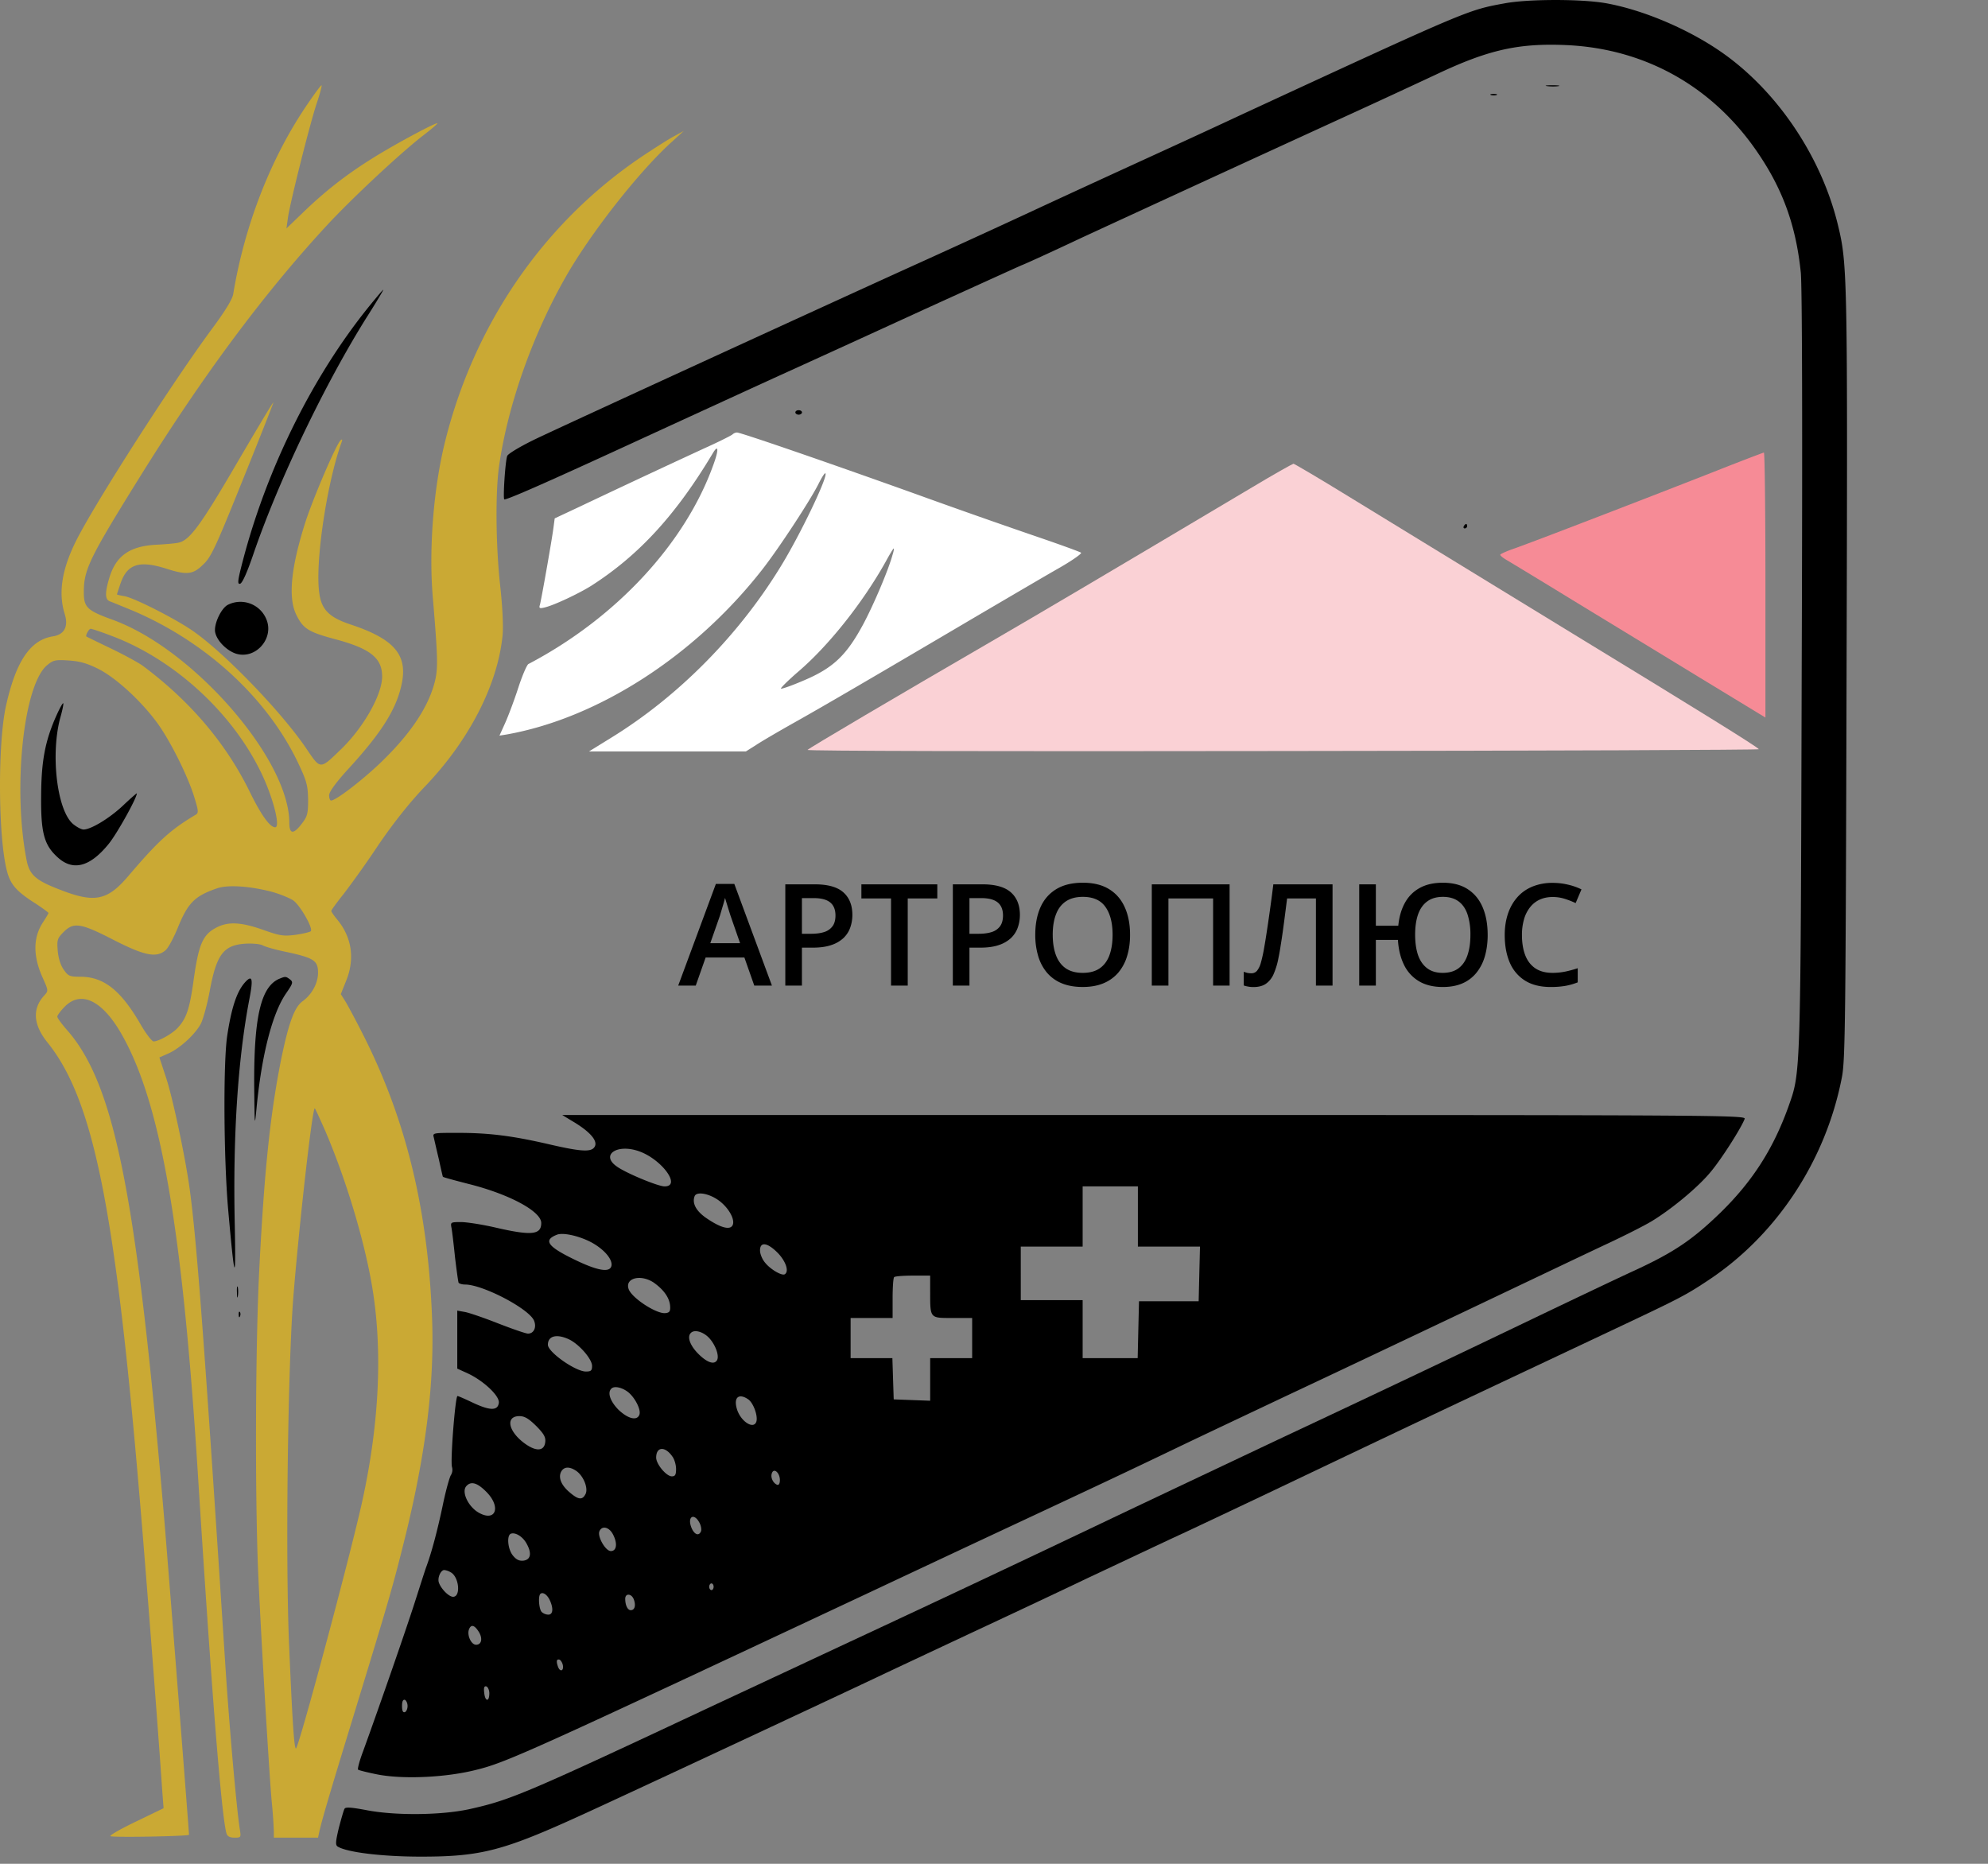
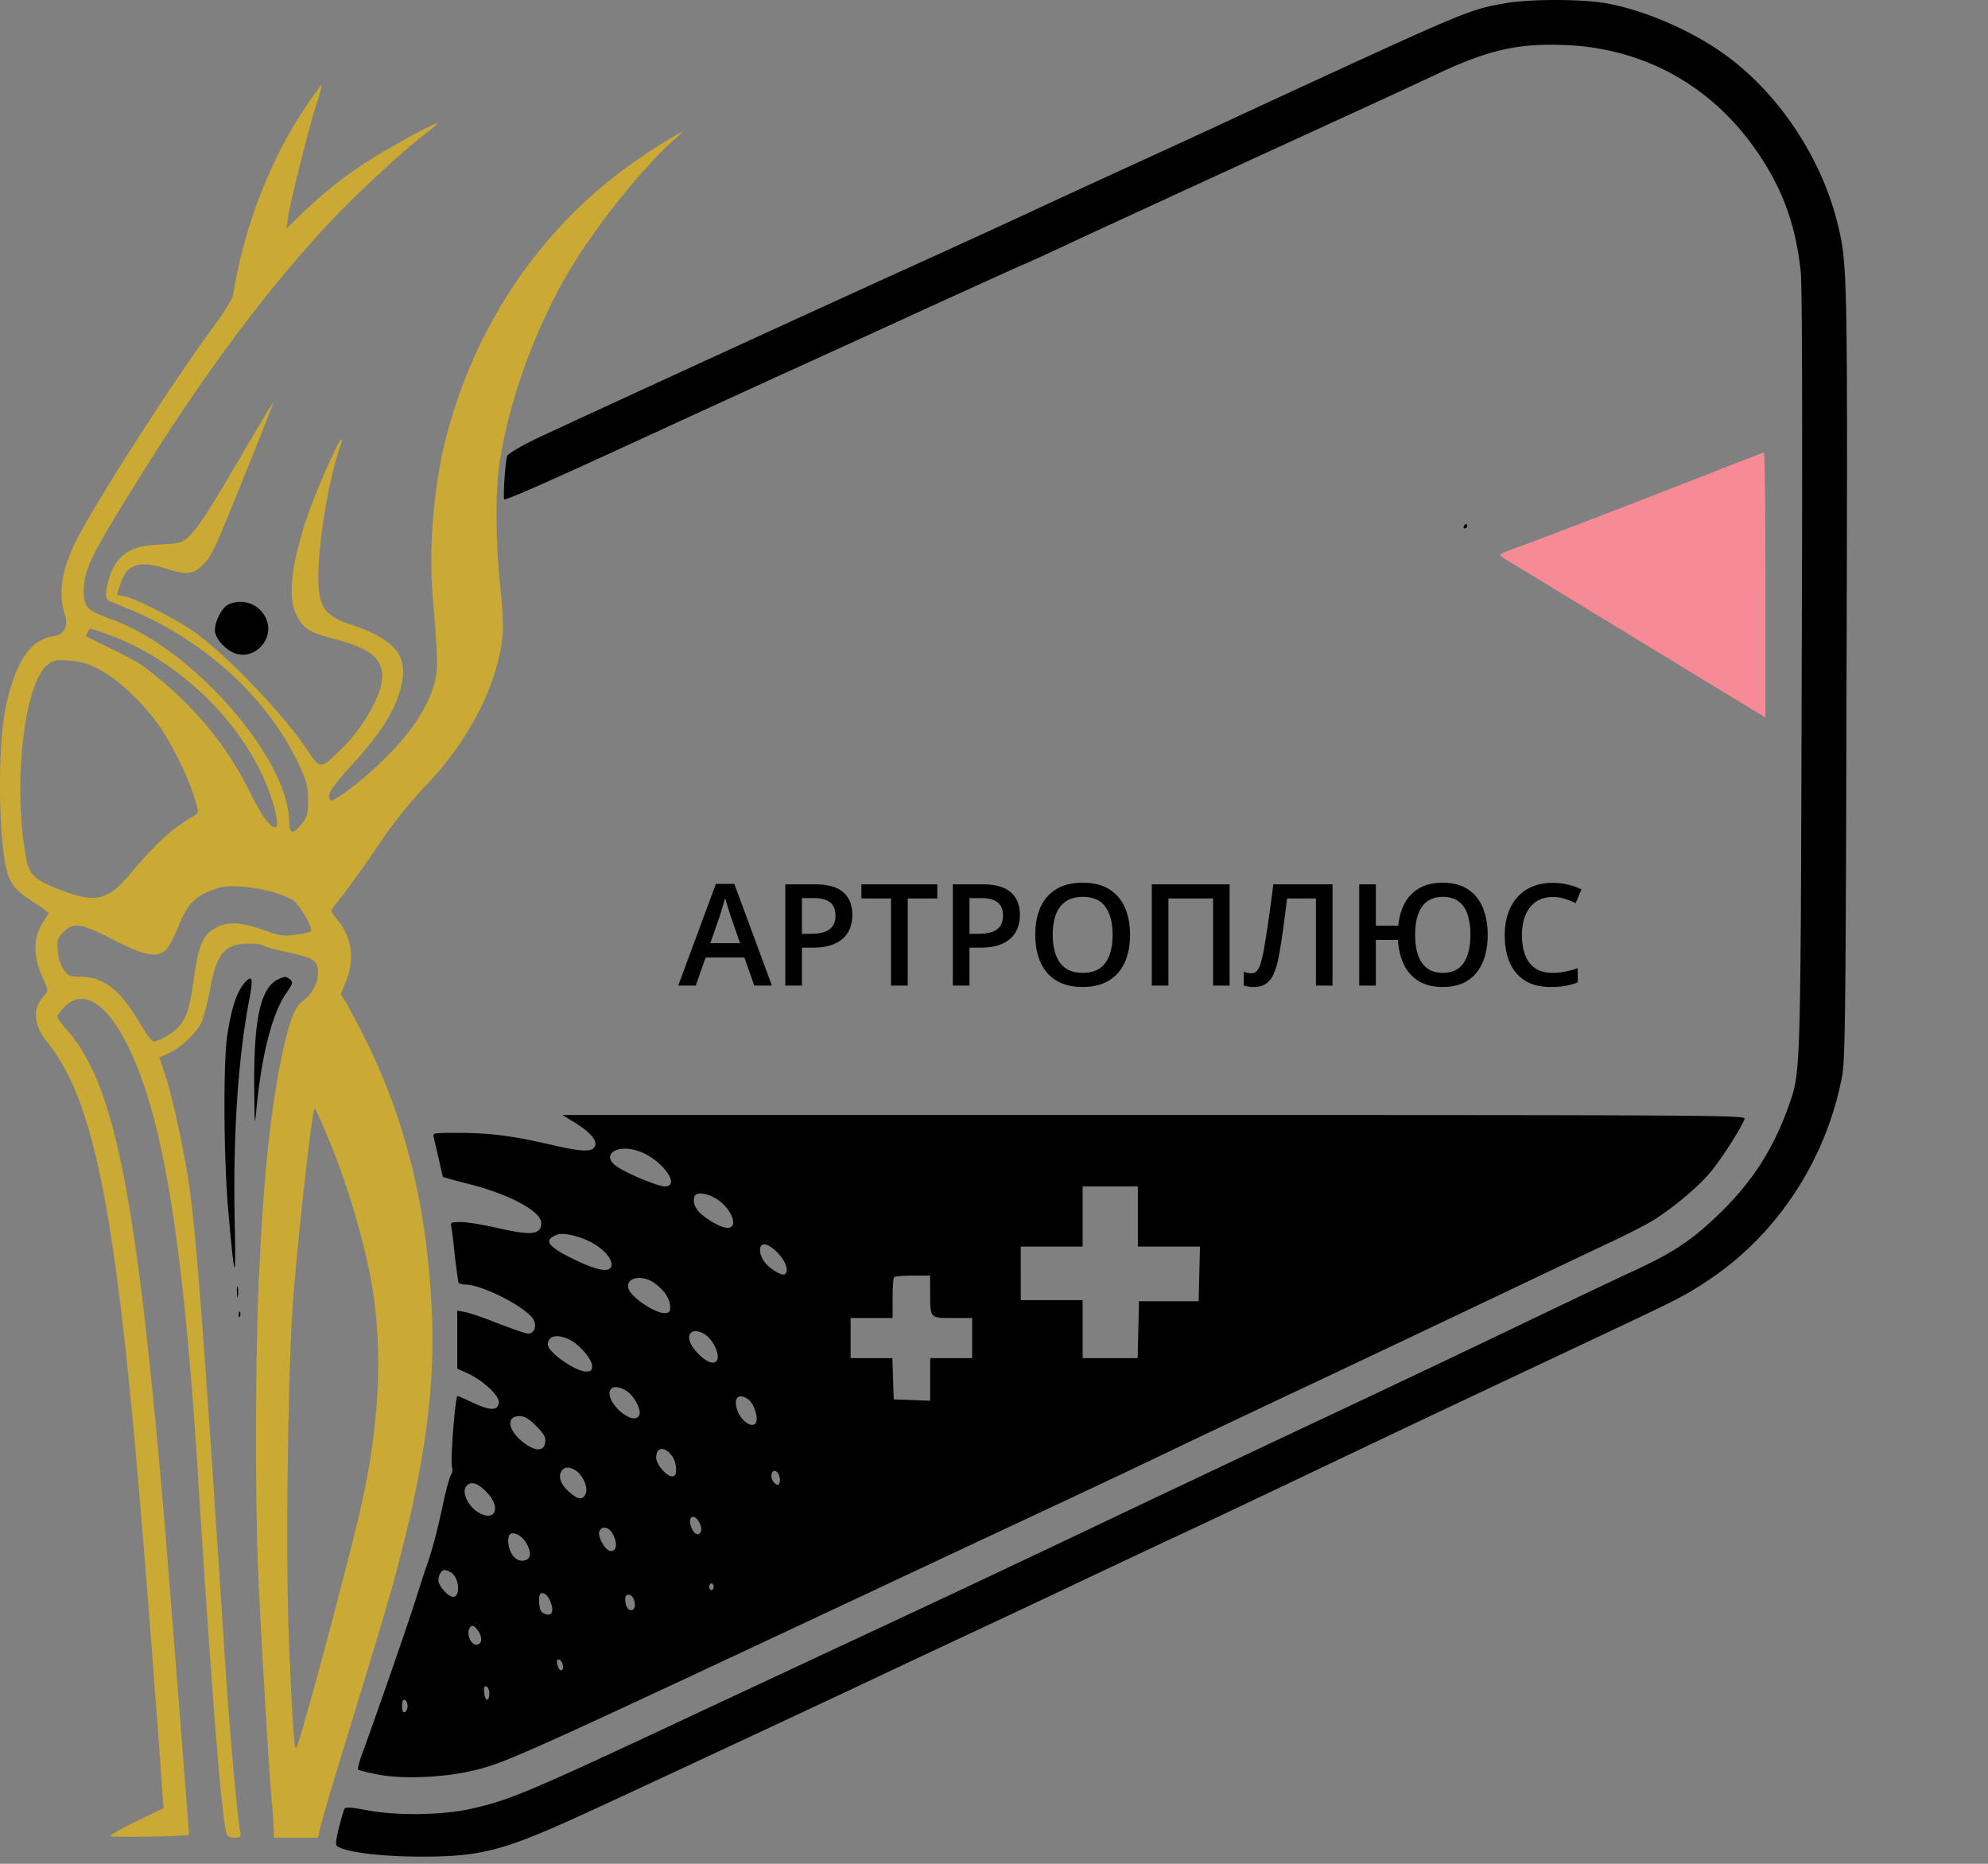
<svg xmlns="http://www.w3.org/2000/svg" width="112" height="105" fill="none">
  <rect width="100%" height="100%" fill="#808080" stroke="none" />
  <path d="M84.76.19c-2.067.377-2.017.352-14.74 6.233-2.39 1.118-5.254 2.425-6.35 2.927-1.095.503-3.672 1.684-5.726 2.64-2.054.954-5.08 2.336-6.723 3.078-4.954 2.249-19.308 8.833-20.99 9.637-.896.428-1.605.855-1.655.98-.112.302-.249 2.45-.162 2.45.212 0 2.353-.942 6.997-3.078 2.813-1.294 6.51-2.99 8.216-3.77 1.718-.779 5.49-2.5 8.391-3.832 2.9-1.32 5.39-2.45 5.54-2.513.15-.05 1.668-.741 3.374-1.546a5656.69 5656.69 0 0115.001-6.898c1.955-.892 4.245-1.96 5.104-2.362 2.864-1.345 4.544-1.71 7.196-1.596 4.532.2 8.391 2.412 10.918 6.245 1.345 2.023 2.042 4.033 2.303 6.572.075.804.1 8.62.05 22.492-.062 23.12-.05 22.517-.759 24.527-.847 2.35-2.017 4.185-3.822 5.944-1.581 1.533-2.615 2.224-4.78 3.23-.934.426-3.437 1.62-5.566 2.638-5.079 2.438-9.237 4.41-14.565 6.91-2.39 1.132-6.461 3.054-9.026 4.273a1772.518 1772.518 0 01-15.064 7.1c-1.743.816-5.129 2.4-7.531 3.518-10.707 5.026-11.603 5.403-13.832 5.906-1.606.377-4.307.402-5.95.075-.81-.151-1.133-.176-1.196-.075-.05.075-.186.565-.323 1.08-.187.792-.2.968-.063 1.056.536.326 2.515.565 4.681.565 3.412 0 4.644-.327 9.15-2.387 2.478-1.131 12.537-5.83 16.434-7.665.921-.44 3.311-1.558 5.29-2.488 1.993-.93 5.018-2.35 6.723-3.167 1.718-.804 4.121-1.947 5.354-2.513 1.232-.578 3.921-1.847 5.975-2.827s6.673-3.179 10.27-4.875c3.599-1.697 7.52-3.544 8.716-4.11 2.95-1.394 3.386-1.62 4.543-2.387 3.897-2.55 6.698-6.772 7.607-11.497.187-.968.212-3.204.261-22.618.063-22.592.05-23.183-.485-25.382-.921-3.82-3.374-7.476-6.449-9.663C95.205 1.673 92.591.555 90.45.177 89.08-.06 86.08-.06 84.76.19z" fill="#000" />
  <path d="M17.296 5.907c-2.054 3.016-3.523 6.81-4.158 10.668-.05.29-.46.955-1.146 1.885-2.203 2.966-6.523 9.7-7.656 11.912-.847 1.659-1.07 3.016-.685 4.235.212.69-.025 1.143-.672 1.244-1.27.2-2.079 1.395-2.64 3.908-.472 2.11-.447 7.388.05 9.298.187.741.511 1.13 1.482 1.76.473.3.859.59.859.615 0 .037-.137.264-.299.515-.572.854-.585 1.922-.012 3.166.311.704.311.704.075.968-.685.741-.623 1.646.174 2.639 2.564 3.179 3.797 9.172 5.166 25.269.349 3.996 1.108 13.897 1.295 16.737l.087 1.143-1.506.729c-.822.39-1.494.767-1.494.842 0 .088 4.382.013 4.432-.075.012-.038-1.046-13.546-1.37-17.491-1.568-18.484-2.8-24.78-5.502-27.845-.299-.34-.548-.679-.548-.754 0-.076.187-.327.423-.566.946-.955 2.179-.314 3.287 1.71 2.141 3.882 3.336 10.868 4.195 24.376.785 12.465 1.345 19.564 1.631 20.507.05.151.187.226.448.226.361 0 .374-.012.3-.465-.188-1.194-.598-5.855-.822-9.336-1.158-17.818-1.594-23.749-2.005-26.752-.236-1.746-.97-5.214-1.344-6.308l-.361-1.093.51-.226c.672-.301 1.531-1.106 1.83-1.684.125-.251.349-1.055.486-1.784.386-2.098.772-2.626 1.992-2.714.41-.025.834.012.995.088.15.088.772.264 1.407.39 1.482.326 1.718.477 1.718 1.155 0 .591-.348 1.232-.871 1.609-.448.326-.76 1.156-1.17 3.09-.623 3.054-.972 6.22-1.258 11.8-.236 4.385-.261 13.168-.062 17.554.162 3.556.585 10.705.747 12.603a27.3 27.3 0 01.124 1.721v.352h2.49l.075-.352c.15-.666.585-2.148 1.88-6.37 2.091-6.836 2.253-7.401 2.963-10.254 1.158-4.724 1.643-8.62 1.506-12.276-.224-6.057-1.444-11.12-3.822-15.858a49.194 49.194 0 00-1.02-1.935l-.3-.477.287-.717c.523-1.256.336-2.488-.486-3.48-.186-.226-.336-.44-.336-.49 0-.05.311-.478.685-.943a56.439 56.439 0 001.98-2.79c.858-1.256 1.742-2.361 2.552-3.216 2.527-2.613 4.157-5.78 4.431-8.57.05-.49 0-1.608-.136-2.827-.25-2.3-.274-5.315-.05-6.785.498-3.43 1.917-7.414 3.797-10.68 1.419-2.463 4.12-5.894 5.938-7.527l.66-.604-.623.34c-.336.188-1.12.69-1.742 1.106-5.503 3.706-9.425 9.398-11.08 16.046-.648 2.6-.922 6.006-.698 8.733.287 3.392.3 4.02.137 4.724-.348 1.47-1.381 3.028-3.137 4.7-1.046.992-2.465 2.073-2.726 2.073-.063 0-.112-.138-.112-.29 0-.2.373-.715 1.133-1.545 1.892-2.073 2.701-3.392 2.975-4.825.299-1.583-.486-2.463-2.926-3.267-1.195-.402-1.63-.842-1.742-1.822-.225-1.721.435-6.132 1.257-8.419.062-.175.05-.213-.05-.125-.249.226-1.531 3.229-1.967 4.561-.834 2.601-1.008 4.335-.51 5.303.373.753.697.942 2.14 1.331 1.993.528 2.678 1.056 2.678 2.111 0 1.03-1.059 2.89-2.328 4.11-1.183 1.143-1.133 1.143-1.943-.05-1.344-1.999-4.544-5.329-6.349-6.598-.958-.678-3.299-1.872-3.884-1.985-.236-.038-.436-.088-.436-.1 0-.013.087-.29.2-.616.373-1.093 1.045-1.32 2.564-.842 1.17.377 1.519.34 2.092-.226.448-.415.697-.955 2.24-4.788.96-2.375 1.73-4.335 1.718-4.347-.024-.026-.958 1.545-2.091 3.48-2.03 3.48-2.64 4.298-3.262 4.423-.162.038-.71.088-1.22.113-1.531.076-2.303.629-2.676 1.885-.25.842-.237 1.206.037 1.307.112.038.685.276 1.27.515 4.17 1.772 7.644 4.976 9.374 8.67.448.955.51 1.207.523 1.986 0 .779-.037.942-.349 1.344-.473.628-.71.616-.71-.05 0-1.885-1.53-4.65-4.02-7.25-1.942-2.01-4.046-3.494-5.951-4.185-1.42-.515-1.606-.69-1.606-1.545 0-1.27.299-1.898 3.15-6.484 3.548-5.705 6.996-10.354 10.582-14.224 1.406-1.508 3.946-3.883 5.29-4.95.498-.378.897-.717.897-.755 0-.1-2.03.98-3.3 1.747-1.618.98-2.838 1.91-4.145 3.154l-1.058 1.018.087-.629c.137-.904 1.258-5.365 1.631-6.458.174-.516.286-.955.261-.98-.024-.026-.398.477-.821 1.105zM6.228 35.801c3.474 1.281 6.76 4.234 8.428 7.614.698 1.395 1.17 3.192.847 3.192-.299 0-.797-.704-1.432-1.998-1.332-2.727-3.36-5.114-6.025-7.1-.262-.188-1.07-.628-1.805-.98a125.8 125.8 0 01-1.37-.666c-.074-.05.137-.44.237-.44.062 0 .56.164 1.12.377zm-.71 1.872c.984.49 2.379 1.759 3.312 3.015.735.993 1.743 3.004 2.117 4.222.249.817.249.893.05 1.006-1.395.829-2.105 1.482-3.773 3.443-1.182 1.382-1.892 1.532-3.871.753-1.345-.515-1.694-.829-1.855-1.658-.785-3.996-.187-9.839 1.145-10.97.348-.289.46-.327 1.207-.276.623.038 1.034.15 1.669.465zm9.786 12.565c.46.126 1.008.352 1.22.49.398.29 1.133 1.583.983 1.734-.05.05-.423.138-.846.201-.685.088-.872.063-1.83-.276-1.245-.44-1.967-.478-2.627-.138-.797.414-1.02.942-1.32 3.141-.211 1.457-.386 1.985-.859 2.5-.286.327-1.083.78-1.37.78-.099 0-.435-.44-.746-.98-1.108-1.91-2.067-2.664-3.386-2.664-.598 0-.685-.038-.934-.403-.174-.238-.299-.64-.336-1.055-.05-.616-.025-.704.324-1.055.572-.578.97-.516 2.826.44 1.743.891 2.402 1.017 2.913.59.15-.113.46-.691.697-1.27.585-1.432.959-1.796 2.24-2.236.61-.201 1.843-.113 3.05.201zm3.025 13.483c1.145 2.676 2.179 6.081 2.627 8.708.61 3.58.423 7.715-.548 12.15-.672 3.054-3.585 13.923-3.735 13.923-.1 0-.199-1.445-.386-5.843-.211-4.813-.074-15.782.25-19.728.335-4.096 1.058-10.492 1.195-10.492.024 0 .286.578.597 1.282z" fill="#CAA934" />
-   <path d="M3.178 40.311c-.635 1.42-.847 2.551-.86 4.474-.024 2.123.162 2.814.922 3.506.871.804 1.83.552 2.888-.755.46-.565 1.581-2.575 1.581-2.84 0-.024-.348.277-.772.68-.772.728-1.817 1.356-2.228 1.356-.125 0-.386-.138-.598-.314-.921-.791-1.282-4.046-.684-6.094.1-.364.161-.678.136-.704-.024-.037-.199.277-.385.691zM87.172 4.852c.187.025.461.025.623 0 .15-.025 0-.05-.349-.05-.336 0-.473.025-.273.05zM84 5.355a.659.659 0 00.311 0c.075-.038.013-.062-.162-.062-.174 0-.236.024-.149.062zM20.808 17.242c-3.175 3.92-5.752 9.097-7.121 14.324-.3 1.144-.324 1.357-.162 1.32.124-.026.398-.629.772-1.734 1.419-4.122 4.02-9.55 6.374-13.295.535-.841.946-1.533.921-1.533-.025 0-.373.415-.784.918zm24.001 5.993c0 .063.087.126.186.126.1 0 .187-.063.187-.126 0-.075-.087-.126-.187-.126s-.186.05-.186.126z" fill="#000" />
-   <path d="M41.26 24.479c-.074.063-.772.415-1.556.767a755.723 755.723 0 00-7.059 3.304l-1.394.654-.075.565c-.112.817-.684 4.046-.76 4.31-.061.188-.012.214.287.138.523-.125 1.88-.766 2.59-1.206 2.676-1.709 4.78-3.983 6.872-7.49.311-.514.336-.188.037.63-1.581 4.447-5.478 8.657-10.432 11.258-.088.05-.349.653-.573 1.344-.224.691-.56 1.584-.735 1.973l-.323.716.398-.063c5.154-.917 10.594-4.422 14.392-9.273.946-1.206 2.713-3.908 3.174-4.825.187-.377.361-.653.398-.616.162.164-1.419 3.469-2.527 5.265-2.378 3.883-5.764 7.3-9.511 9.613l-1.282.791h8.839l.597-.377c.324-.213 1.295-.779 2.166-1.269 1.569-.88 4.196-2.412 10.42-6.081 1.78-1.043 3.81-2.237 4.52-2.639.697-.402 1.232-.78 1.182-.83-.062-.05-1.195-.464-2.527-.917a445.299 445.299 0 01-6.847-2.412c-4.98-1.784-9.798-3.443-10.01-3.443a.408.408 0 00-.26.113zm9.026 6.773c-.236.867-1.07 2.827-1.656 3.92-.933 1.734-1.68 2.45-3.299 3.142-.697.301-1.295.515-1.332.477-.037-.025.398-.452.946-.93 1.73-1.47 3.673-3.92 4.968-6.245.211-.39.41-.716.435-.716.025 0 0 .163-.062.352z" fill="#fff" />
  <path d="M96.784 26.49c-3.672 1.445-10.719 4.159-11.54 4.435-.399.139-.722.29-.722.327 0 .05.149.176.348.29a511.44 511.44 0 013.697 2.248c1.856 1.131 5.055 3.079 7.134 4.348l3.76 2.287V32.96c0-4.109-.038-7.464-.087-7.464-.063.013-1.22.452-2.59.993z" fill="#F68B96" />
-   <path d="M70.58 27.432c-8.304 4.938-12.026 7.137-14.69 8.683-5.304 3.078-10.271 6.006-10.395 6.132-.075.063 10.445.088 26.728.063 14.778-.013 26.866-.063 26.866-.101 0-.088-3.598-2.312-10.52-6.534-2.477-1.52-5.801-3.543-12.586-7.703-1.656-1.018-3.063-1.847-3.112-1.847-.063.013-1.096.59-2.291 1.307z" fill="#FAD1D5" />
+   <path d="M70.58 27.432z" fill="#FAD1D5" />
  <path d="M82.469 29.643c-.038.063-.013.126.05.126.074 0 .136-.063.136-.126 0-.075-.025-.125-.05-.125-.037 0-.099.05-.136.125zm-69.618 4.423c-.398.189-.834 1.144-.722 1.584.112.465.635.992 1.146 1.168 1.107.365 2.19-.842 1.73-1.935a1.578 1.578 0 00-2.154-.817zm2.889 21.073c-1.045.44-1.444 2.16-1.419 6.081.025 2.2.025 2.312.125 1.282.286-3.053.896-5.416 1.668-6.534.398-.578.41-.64.224-.792-.236-.175-.261-.175-.597-.037zm-1.956.226c-.449.515-.747 1.42-.984 2.99-.224 1.496-.2 6.811.05 9.739.373 4.197.448 4.348.373.754-.1-4.863.175-9.11.81-12.478.249-1.256.186-1.495-.25-1.005zm18.452 7.791c1.046.615 1.506 1.168 1.233 1.495-.212.264-.822.214-2.602-.201-2.03-.465-3.312-.628-5.08-.628-1.419 0-1.419 0-1.344.276.037.163.162.716.286 1.231.112.516.212.956.224.968.013.025.66.201 1.444.402 2.303.578 4.096 1.546 4.096 2.2 0 .665-.535.728-2.552.263-.76-.176-1.643-.314-1.967-.314-.598 0-.598.012-.535.34.037.2.124.941.199 1.67.087.716.174 1.357.2 1.408.036.05.198.1.36.1.996 0 3.573 1.345 3.884 2.023.162.377 0 .742-.336.742-.124 0-.884-.264-1.693-.579-.797-.314-1.643-.603-1.867-.64l-.424-.076v3.267l.635.29c.884.427 1.768 1.268 1.706 1.645-.062.44-.486.44-1.432 0-.448-.213-.846-.39-.896-.39-.125 0-.411 3.645-.311 3.997a.57.57 0 01-.05.44c-.075.087-.287.841-.46 1.67-.3 1.433-.636 2.702-.934 3.506-.075.201-.374 1.144-.673 2.074-.485 1.508-1.905 5.604-2.888 8.318-.2.528-.324.993-.286 1.043.05.038.547.163 1.12.276 1.457.277 3.847.164 5.528-.263 1.693-.415 2.913-.968 21.91-9.877 2.54-1.194 5.727-2.689 7.096-3.33 5.914-2.764 7.756-3.631 10.396-4.9 1.543-.742 4.344-2.061 6.224-2.953 1.88-.88 6.362-3.003 9.96-4.712 3.598-1.71 7.308-3.48 8.254-3.92.933-.44 2.029-.993 2.415-1.232 1.133-.691 2.627-1.935 3.311-2.777.61-.729 1.718-2.475 1.905-2.978.075-.201-1.568-.214-33.264-.214H31.676l.56.34zm3.747 1.696c1.283.44 2.428 1.985 1.457 1.985-.374 0-2.216-.766-2.702-1.13-.908-.641.013-1.282 1.245-.855zm28.123 3.682v1.696h3.499l-.038 1.533-.037 1.545h-3.361l-.038 1.596-.037 1.609h-3.1v-3.267h-3.486V70.23h3.486v-3.393h3.112v1.697zm-23.579-.88c.672.515 1.009 1.332.61 1.495-.249.088-.71-.088-1.382-.552-.547-.39-.771-.817-.622-1.207.112-.289.846-.15 1.394.264zm-7.332 2.274c.747.365 1.307.968 1.257 1.358-.062.44-.784.314-2.141-.352-1.47-.717-1.706-1.068-.946-1.37.323-.138 1.157.038 1.83.364zm10.644.679c.448.478.622 1.03.373 1.181-.162.1-.809-.276-1.108-.653-.162-.189-.286-.49-.286-.691 0-.516.436-.44 1.02.163zm8.565 2.161c0 1.52-.025 1.483 1.257 1.483h1.108v2.262h-2.365v2.4l-1.02-.038-1.034-.038-.038-1.168-.037-1.156h-2.353V74.25h2.366v-1.106c0-.615.037-1.156.087-1.194.037-.05.523-.087 1.058-.087h.97v.904zm-15.562-.502c.548.39.872.841.91 1.294.024.301-.026.39-.25.415-.498.075-1.942-.867-2.091-1.37-.2-.616.71-.83 1.431-.34zm3.113 3.116c.36.39.585 1.018.435 1.256-.162.264-.572.113-1.058-.377-.46-.465-.635-.955-.41-1.168.199-.214.709-.063 1.033.289zm-7.893.075c.572.277 1.294 1.106 1.294 1.496 0 .263-.062.314-.348.314-.585 0-2.141-1.093-2.141-1.508 0-.503.498-.629 1.195-.302zm3.286 2.94c.399.29.785 1.018.673 1.307-.137.352-.635.227-1.17-.276-.461-.465-.648-.968-.411-1.194.149-.163.56-.088.908.163zm6.81.44c.299.214.56.968.448 1.27-.174.452-.933-.076-1.108-.792-.161-.616.15-.83.66-.478zm-11.951 1.496c.435.44.548.64.51.917-.062.528-.548.54-1.232.012-.872-.678-.996-1.482-.224-1.482.298 0 .523.138.946.553zm7.681 1.734c.112.15.2.465.2.69 0 .327-.05.415-.237.415-.312 0-.884-.69-.884-1.055 0-.628.51-.654.921-.05zm-5.415.804c.41.289.684.993.51 1.307-.174.339-.398.314-.871-.088-.486-.402-.673-.842-.498-1.181.161-.29.473-.302.859-.038zm11.465.515c0 .189-.062.289-.149.264-.236-.088-.398-.427-.299-.666.112-.302.448-.013.448.402zm-16.545.653c.834.83.56 1.697-.373 1.207-.61-.314-1.034-1.169-.76-1.508.262-.314.623-.214 1.133.301zm12.026 1.772c.075.15.112.364.075.452-.112.29-.373.201-.535-.188-.262-.64.15-.88.46-.264zm-4.88.641c.262.503.2.93-.124.93-.3 0-.76-.804-.648-1.106.137-.352.56-.251.772.176zm-4.855.54c.286.528.211.88-.2.93-.236.025-.41-.063-.597-.301-.286-.365-.348-1.131-.1-1.22.262-.087.685.177.897.591zm-4.295 1.584c.473.25.585 1.382.137 1.382-.237 0-.672-.44-.797-.792-.1-.264.1-.716.299-.716a.88.88 0 01.36.126zm14.815.816c0 .1-.05.189-.125.189-.062 0-.124-.088-.124-.189 0-.1.062-.188.124-.188.075 0 .125.088.125.188zm-9.225.767c.211.465.174.804-.087.804a.584.584 0 01-.374-.15c-.15-.152-.212-.88-.075-1.019.137-.125.386.038.536.365zm4.73-.05c.125.339.05.603-.174.603-.174 0-.311-.277-.311-.641 0-.327.36-.302.485.038zm-8.752 1.796c.25.377.187.754-.136.754-.274 0-.523-.54-.399-.867.112-.289.299-.251.535.113zm4.756 1.923c.05.314-.162.377-.274.075-.112-.314-.087-.452.087-.402.075.038.162.176.187.327zm-4.146 1.57c0 .49-.236.478-.286-.025-.037-.301 0-.402.125-.364.087.038.162.214.162.39zm-4.606.717c0 .163-.074.314-.15.339-.111.038-.161-.075-.161-.34 0-.263.05-.376.162-.351.075.038.15.188.15.352zm-9.612-23.31c0 .277.025.378.05.214a1.681 1.681 0 000-.503c-.037-.113-.063.013-.05.29zm.101 1.27c0 .138.037.176.074.075.038-.088.025-.2-.012-.239-.037-.05-.075.026-.062.164zm29.045-18.549l-.558-1.585h-2.182l-.558 1.585h-.988l2.123-5.73h1.038l2.12 5.73h-.995zm-.8-2.389l-.543-1.561a68.14 68.14 0 01-.305-.991 8.025 8.025 0 01-.097.359 70.62 70.62 0 00-.187.632l-.547 1.561h1.678zm4.207-3.317c.736 0 1.274.15 1.612.452.338.302.507.725.507 1.269 0 .247-.039.483-.117.706-.075.221-.2.418-.375.59a1.835 1.835 0 01-.69.402c-.284.099-.634.148-1.05.148h-.61v2.139h-.936V49.82h1.659zm-.063.776h-.66v2.01h.512c.294 0 .544-.033.75-.101a.914.914 0 00.468-.332c.107-.15.16-.35.16-.597 0-.33-.1-.576-.3-.738-.198-.161-.508-.242-.93-.242zm5.3 4.93h-.94v-4.91h-1.67v-.796h4.277v.796H51.14v4.91zm4.2-5.706c.737 0 1.274.15 1.612.452.339.302.508.725.508 1.269 0 .247-.04.483-.117.706-.076.221-.2.418-.375.59a1.843 1.843 0 01-.69.402c-.284.099-.634.148-1.05.148h-.61v2.139h-.936V49.82h1.659zm-.062.776h-.66v2.01h.512c.294 0 .544-.033.75-.101a.914.914 0 00.468-.332c.106-.15.16-.35.16-.597 0-.33-.1-.576-.301-.738-.198-.161-.507-.242-.929-.242zm8.388 2.069c0 .44-.056.84-.168 1.202a2.57 2.57 0 01-.496.929 2.208 2.208 0 01-.831.597c-.333.14-.724.21-1.171.21-.456 0-.851-.07-1.187-.21a2.18 2.18 0 01-.831-.6 2.599 2.599 0 01-.492-.934 4.145 4.145 0 01-.164-1.202c0-.588.097-1.1.29-1.538.194-.44.49-.78.885-1.022.398-.245.9-.367 1.507-.367.593 0 1.086.12 1.479.363.393.242.687.583.882 1.022.198.438.297.954.297 1.55zm-4.356 0c0 .44.06.82.18 1.144.12.32.303.567.55.741.25.172.57.258.96.258.393 0 .713-.086.96-.258.247-.174.43-.421.546-.741.117-.323.176-.704.176-1.144 0-.669-.134-1.192-.402-1.57-.265-.379-.69-.569-1.272-.569-.39 0-.712.086-.964.258-.25.171-.435.417-.555.737-.12.318-.18.699-.18 1.144zm5.581 2.86V49.82h4.383v5.706h-.929v-4.91h-2.517v4.91h-.937zm10.183 0h-.936v-4.91h-1.624l-.11.86c-.038.301-.079.605-.12.909-.042.304-.085.593-.13.866-.04.274-.084.514-.128.722a4.118 4.118 0 01-.266.89 1.291 1.291 0 01-.433.555c-.182.127-.42.19-.714.19a1.51 1.51 0 01-.289-.026 1.575 1.575 0 01-.253-.063v-.773c.062.024.128.044.199.063.072.015.15.023.23.023a.4.4 0 00.324-.148 1.24 1.24 0 00.207-.43c.054-.187.106-.408.156-.663.028-.154.063-.357.105-.609a85.366 85.366 0 00.289-1.96c.055-.387.107-.788.156-1.201h3.337v5.706zm8.74-2.86c0 .44-.053.84-.157 1.202a2.61 2.61 0 01-.472.929 2.06 2.06 0 01-.789.601c-.315.138-.684.207-1.108.207-.536 0-.986-.11-1.35-.328a2.16 2.16 0 01-.84-.925c-.195-.398-.308-.865-.34-1.401h-1.244v2.576h-.937V49.82h.937v2.334h1.264c.047-.492.17-.919.367-1.28.198-.365.475-.646.831-.844.357-.2.793-.3 1.308-.3.564 0 1.033.12 1.405.363.375.242.656.583.843 1.022.187.44.281.957.281 1.55zm-4.087-.008c0 .443.054.825.163 1.148.112.32.283.567.512.741.229.175.52.262.874.262.367 0 .665-.086.894-.258.231-.174.4-.421.507-.741.11-.323.164-.704.164-1.144a3.63 3.63 0 00-.16-1.144c-.107-.32-.274-.566-.503-.737-.23-.172-.525-.258-.886-.258-.36 0-.655.086-.886.258-.232.171-.404.417-.516.737-.109.318-.163.696-.163 1.136zm7.751-2.123c-.273 0-.518.05-.734.148a1.475 1.475 0 00-.542.43 1.94 1.94 0 00-.34.675 3.13 3.13 0 00-.117.89c0 .442.063.823.187 1.143.125.318.315.562.57.734.255.17.578.254.968.254.242 0 .478-.024.707-.07.229-.047.465-.111.71-.192v.796a3.635 3.635 0 01-.703.2 4.84 4.84 0 01-.82.062c-.582 0-1.066-.121-1.451-.363a2.216 2.216 0 01-.859-1.023c-.187-.44-.28-.955-.28-1.545 0-.432.06-.828.179-1.187.12-.359.294-.668.523-.929.229-.263.511-.464.847-.605a2.95 2.95 0 011.159-.214c.286 0 .567.032.843.097.278.063.536.152.773.27l-.328.772a4.782 4.782 0 00-.62-.242 2.23 2.23 0 00-.672-.101z" fill="#000" />
</svg>